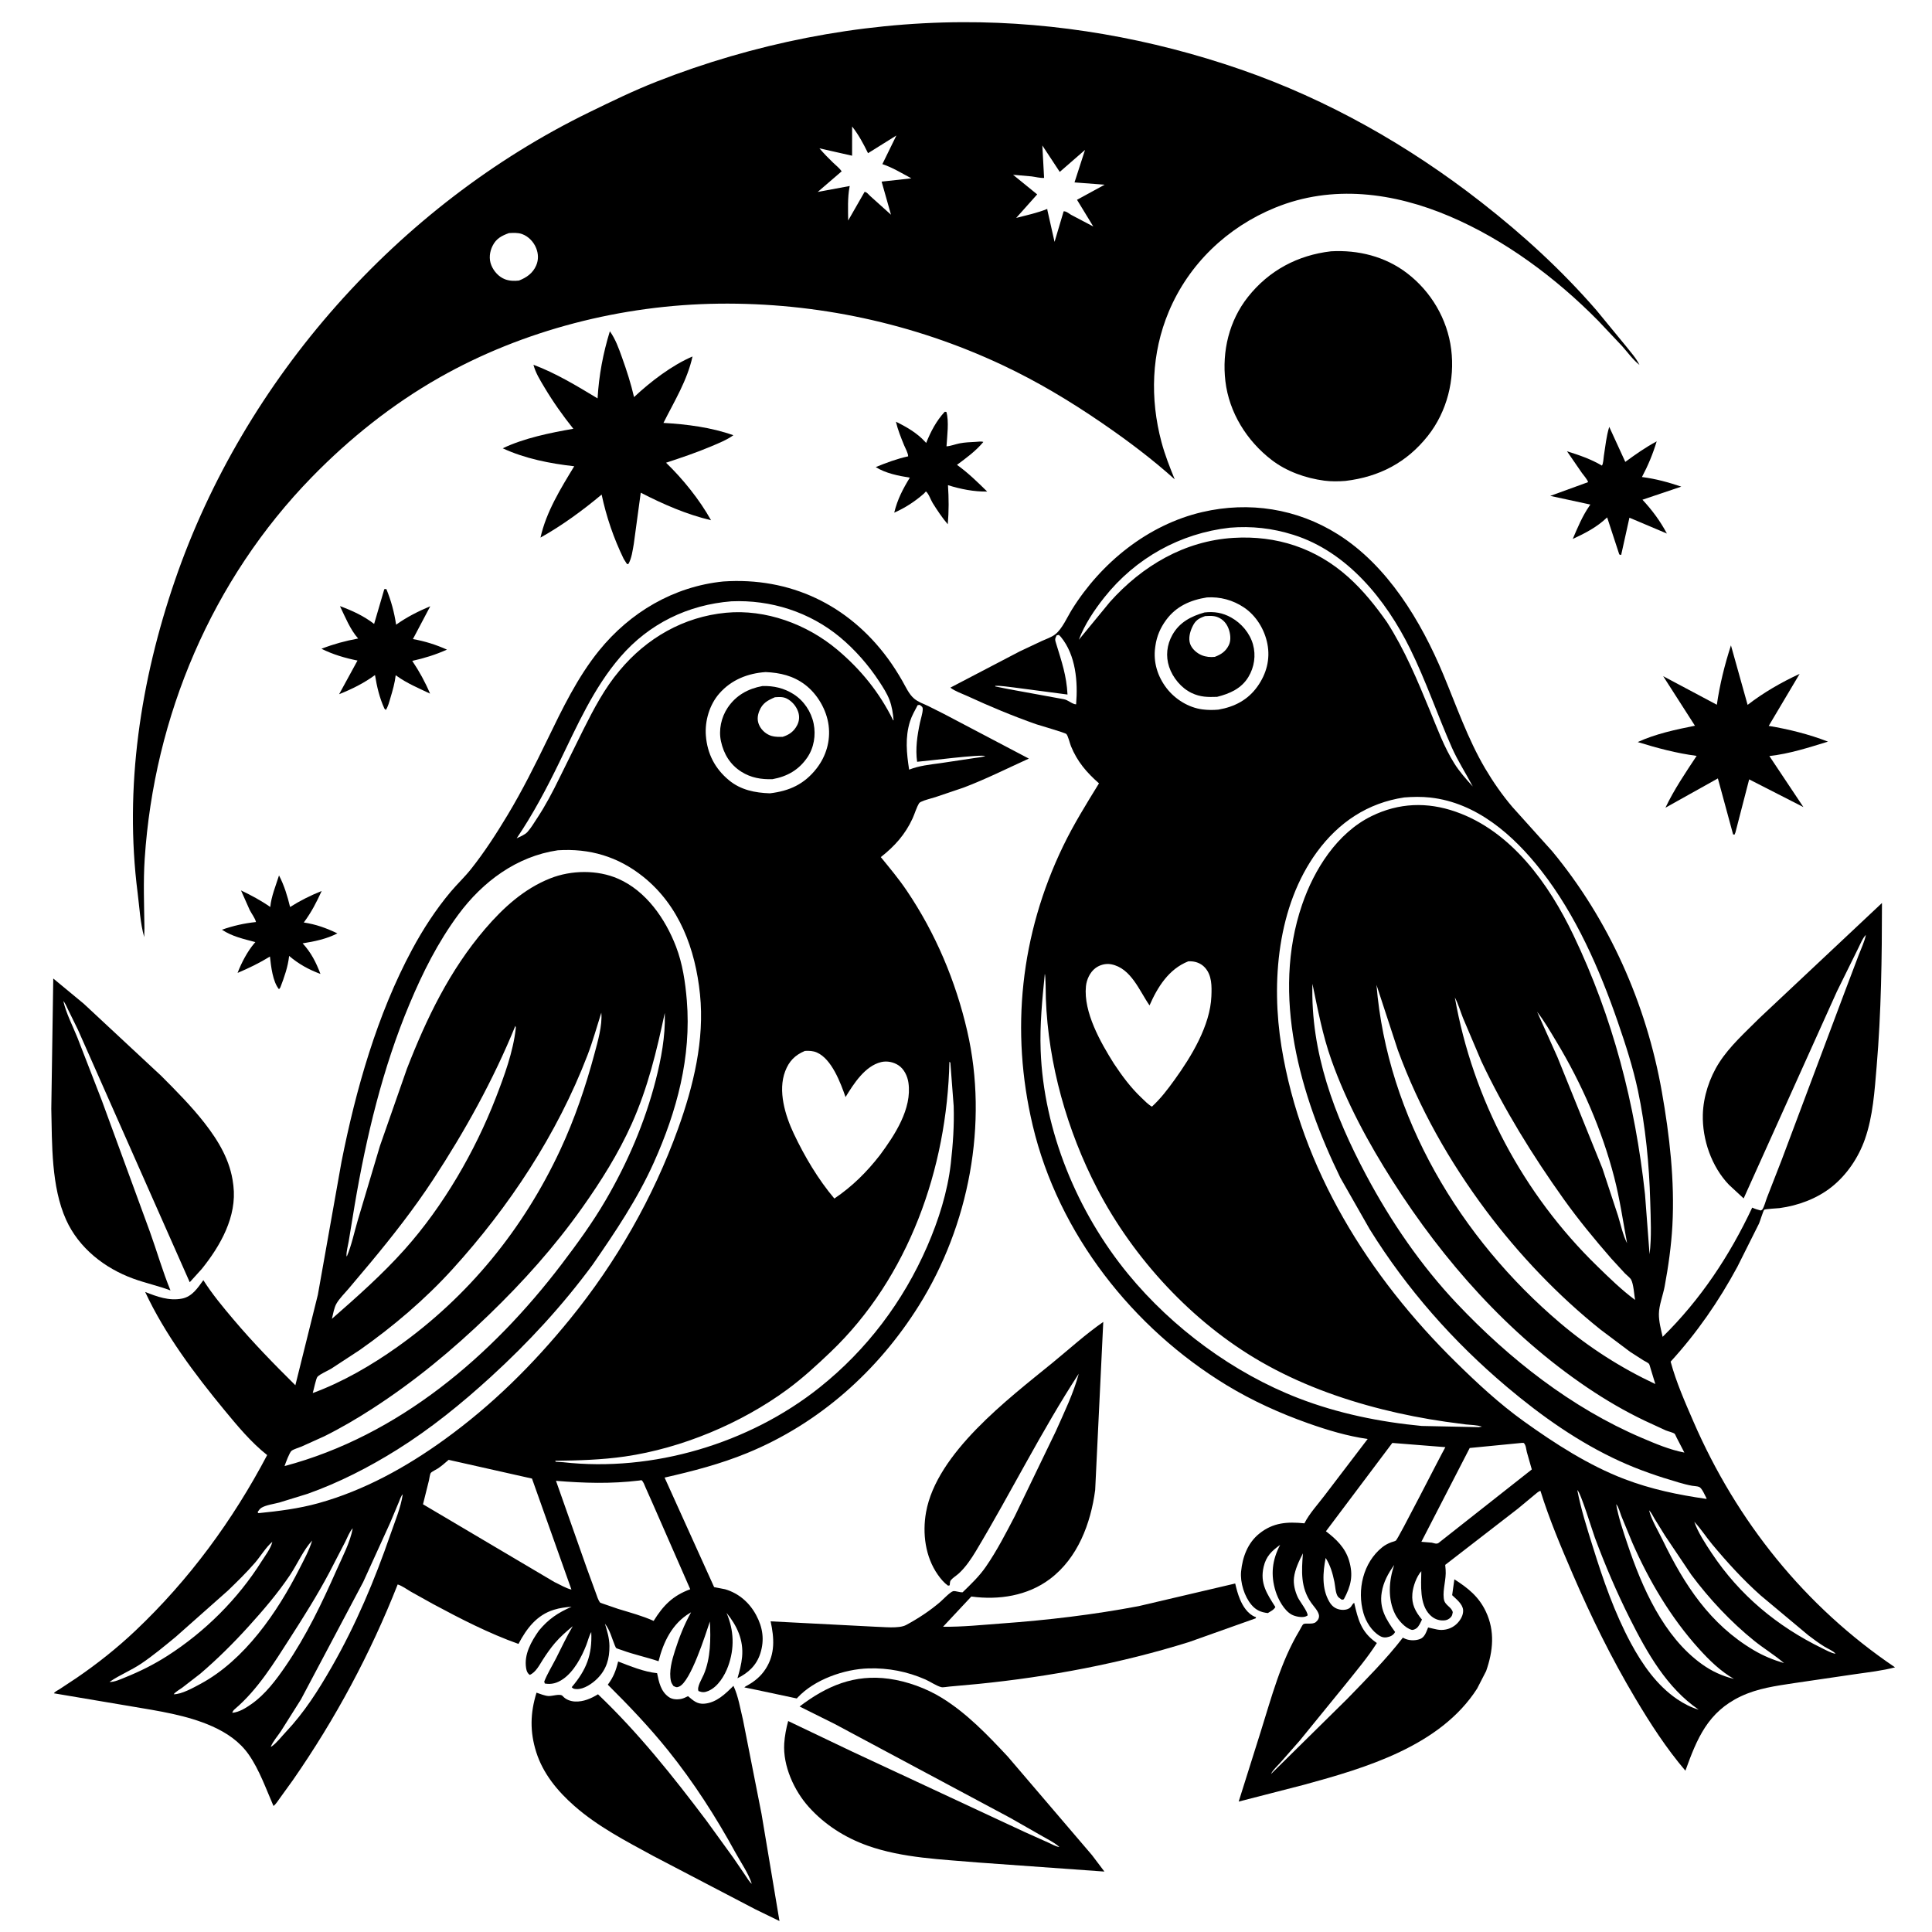
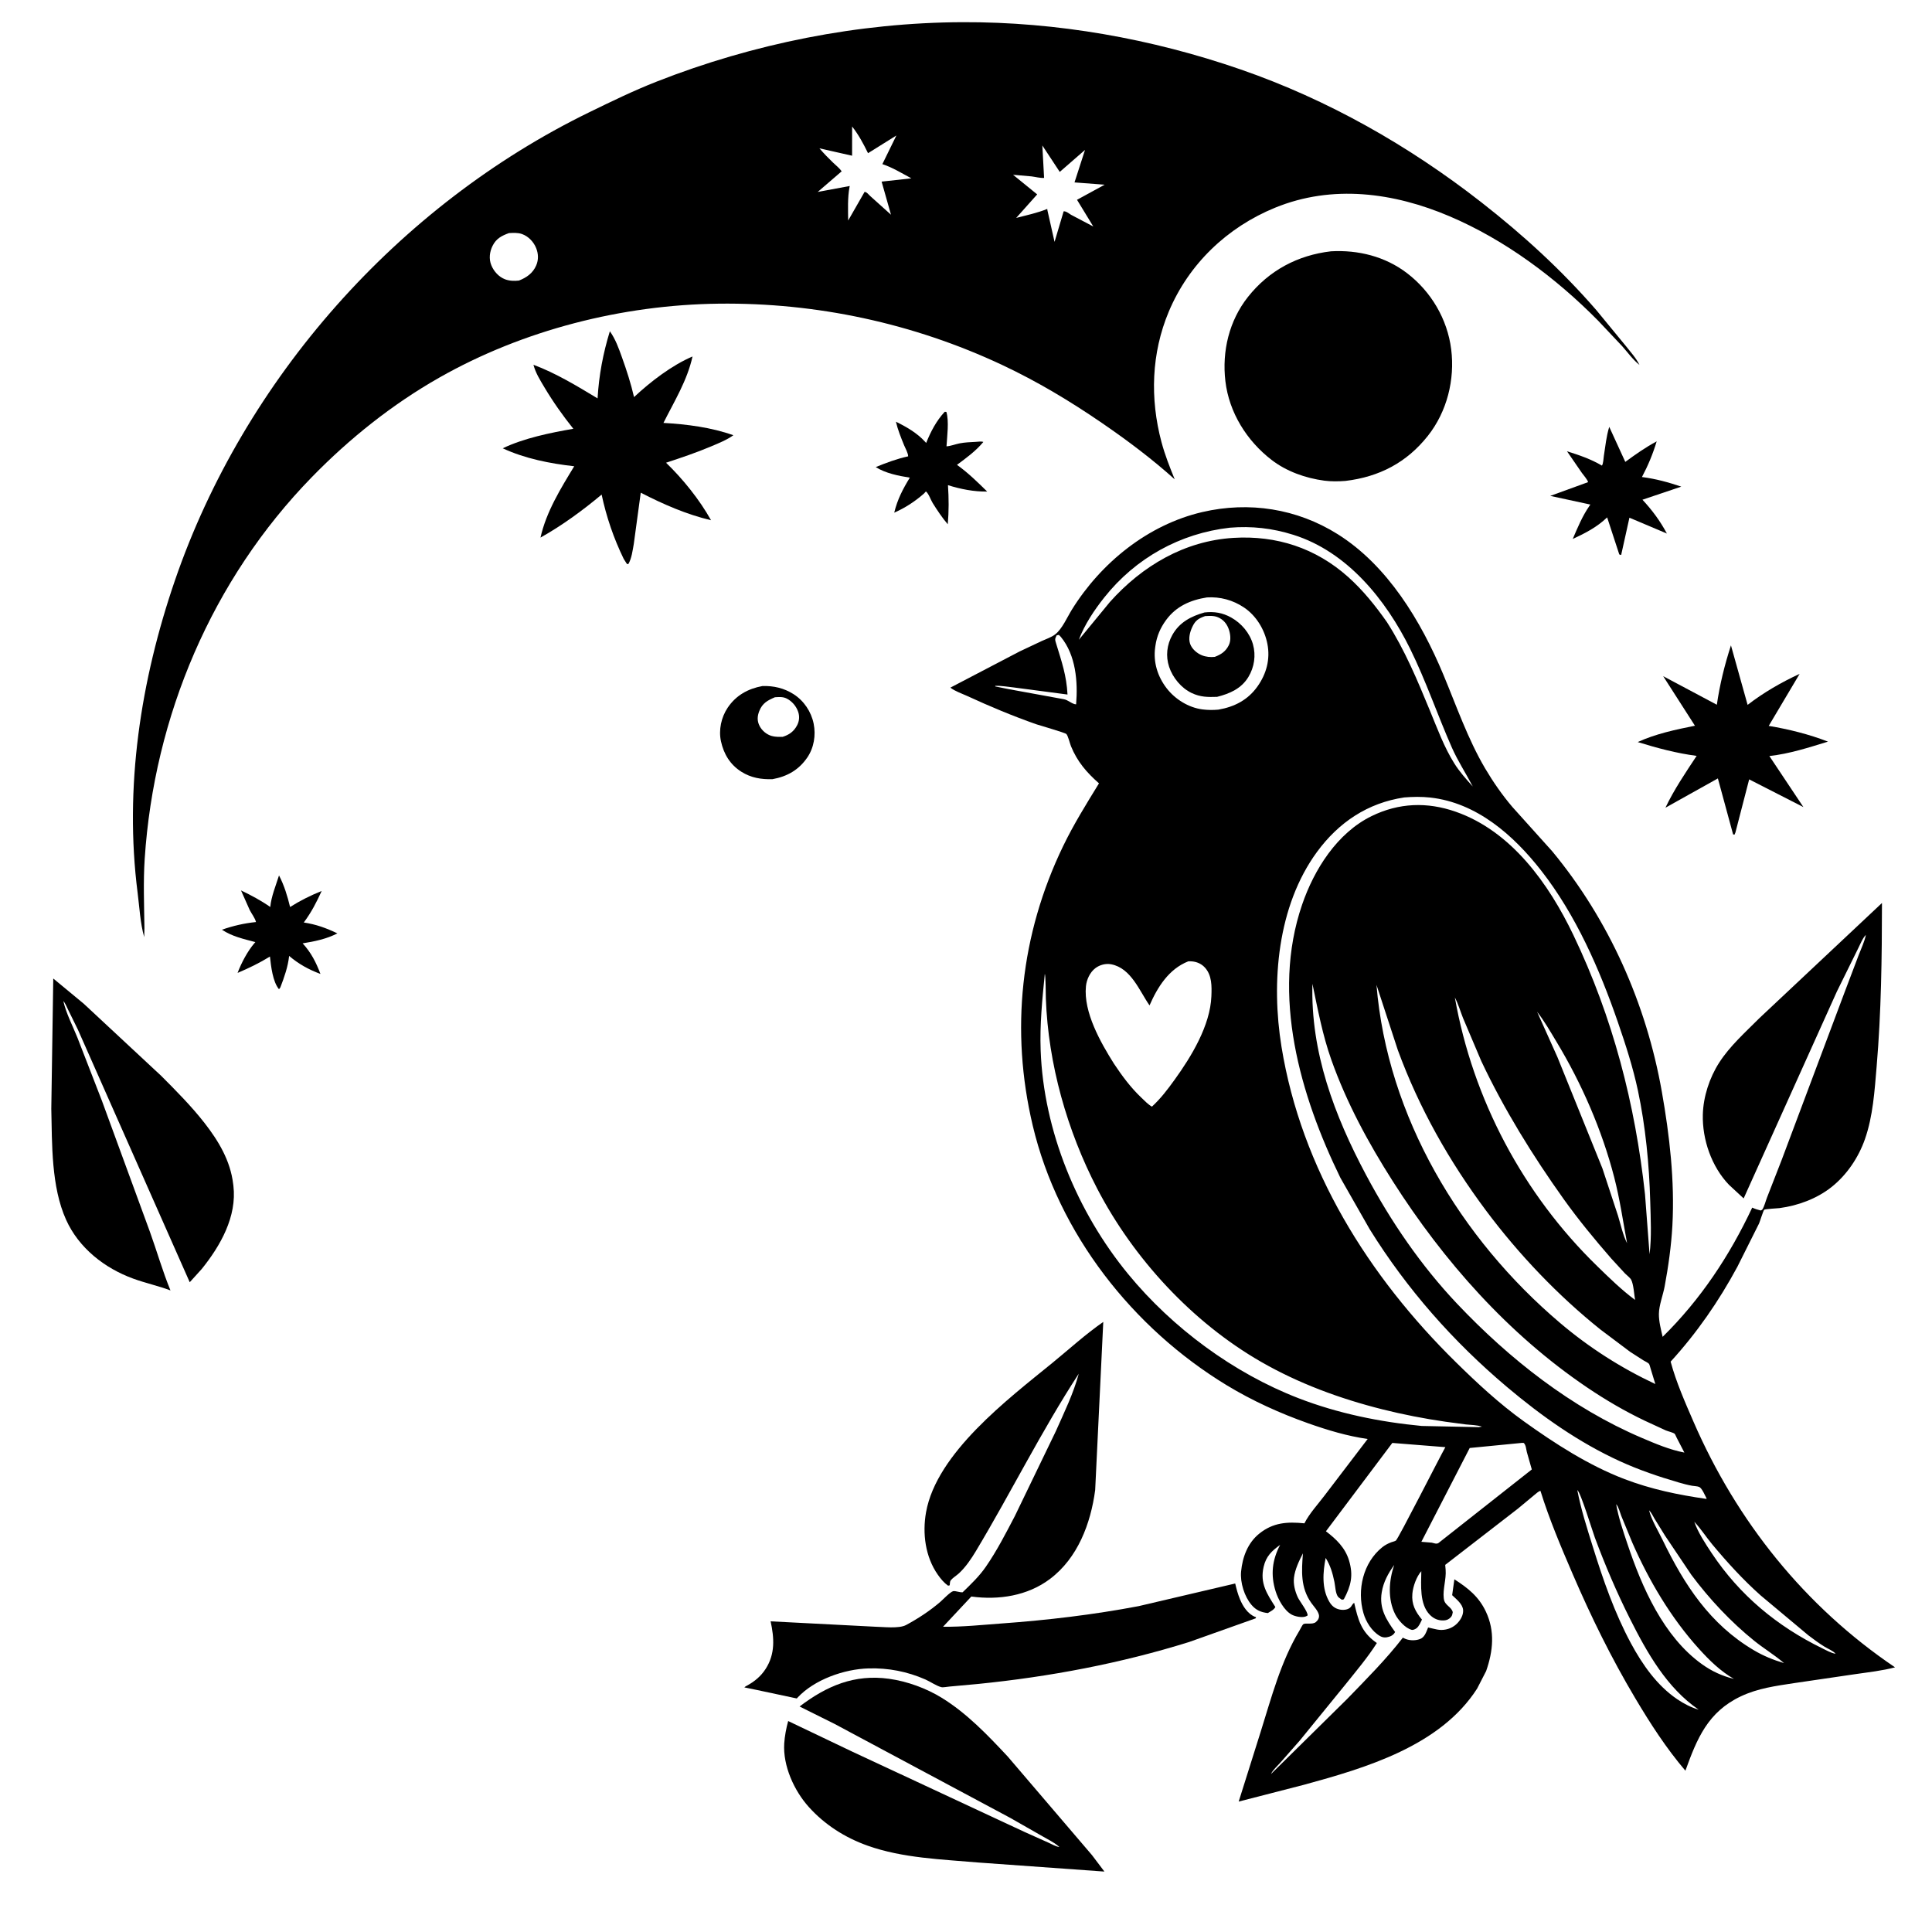
<svg xmlns="http://www.w3.org/2000/svg" version="1.1" style="display: block;" viewBox="0 0 2048 2048" width="1024" height="1024">
  <path transform="translate(0,0)" fill="rgb(255,255,255)" d="M 0 0 L 0 2048 L 2048 2048 L 2048 0 L 0 0 z" />
  <path transform="translate(0,0)" fill="rgb(0,0,0)" d="M 153.103 983.75 L 152.863 993.371 C 148.676 978.806 147.846 961.746 145.911 946.644 C 131.58 834.781 149.005 721.297 185.468 615.172 C 258.832 401.649 421.861 217.81 624.802 118.914 C 648.226 107.499 671.827 96.033 696.087 86.5 C 798.672 46.189 909.927 23.944 1020.26 23.512 C 1120.32 23.12 1220.87 40.983 1315.32 73.679 C 1407.54 105.605 1493.4 154.382 1570.16 214.338 C 1614.73 249.148 1655.01 285.991 1692.15 328.704 L 1723.44 366.752 C 1728.38 373.036 1734.42 379.652 1737.9 386.829 C 1730.96 381.352 1725.42 373.539 1719.55 366.935 L 1694.08 339.925 C 1649.2 294.47 1595.42 254.283 1536.51 229.229 C 1477.45 204.113 1412.46 195.313 1351.66 220.171 C 1301 240.885 1260.2 279.718 1238.95 330.347 C 1220.44 374.455 1218.96 422.587 1231.2 468.551 C 1234.81 482.132 1239.96 495.127 1245.25 508.122 C 1221.05 486.361 1195.21 466.995 1168.41 448.588 C 1134.51 425.311 1099.46 404.3 1062.19 386.803 C 968.239 342.697 865.378 320.607 761.654 321.908 C 659.504 323.189 554.68 349.75 465.677 400.287 C 415.851 428.577 370.486 464.804 330.548 505.776 C 224.63 614.441 163.328 759.404 153.384 910.435 C 151.787 934.682 152.805 959.452 153.103 983.75 z M 903.281 134.067 L 903.256 165.065 L 868.624 157.232 C 873.223 162.617 878.045 167.564 883.149 172.463 C 886.103 175.299 889.894 178.26 892.22 181.6 L 866.802 203.476 L 900.756 197.161 L 900.532 198.245 C 898.39 209.517 898.981 222.317 899.088 233.766 L 916.5 203.399 C 918.864 203.574 920.627 206.091 922.349 207.703 L 944.486 227.596 L 934.546 192.522 L 966.081 189.045 C 956.156 183.745 946.043 177.494 935.343 173.977 L 950.204 143.625 L 920.149 162.39 C 915.187 152.252 910.23 142.973 903.281 134.067 z M 1104.92 154.206 L 1106.78 188.596 C 1102.47 188.862 1097.8 187.534 1093.5 186.985 L 1073.88 185.271 L 1099.46 206.061 L 1077.2 231.009 C 1088.1 228.193 1099.72 225.72 1110.13 221.479 L 1110.3 222.861 L 1117.87 256.408 L 1127.5 224.035 C 1129.99 223.669 1133.15 226.339 1135.35 227.682 L 1158.93 240.09 L 1141.68 211.796 L 1170.99 195.79 L 1139.02 193.37 L 1150.16 158.923 L 1123.39 182.232 L 1104.92 154.206 z M 539.524 247.079 C 531.88 249.855 526.065 252.795 522.194 260.5 C 518.98 266.896 518.078 274.461 520.825 281.179 C 523.473 287.653 528.768 293.557 535.39 296.064 C 540.075 297.838 545.208 297.973 550.125 297.398 C 558.254 294.219 564.849 289.589 568.414 281.331 C 570.957 275.44 570.75 269.05 568.393 263.114 C 565.744 256.438 560.305 250.649 553.5 248.147 C 549.065 246.517 544.161 246.88 539.524 247.079 z" />
  <path transform="translate(0,0)" fill="rgb(0,0,0)" d="M 1426.24 509.789 C 1418.97 510.361 1411.04 510.481 1403.8 509.517 C 1383.97 506.878 1363.78 499.766 1347.82 487.446 C 1321.61 467.207 1302.9 437.293 1298.97 404.122 C 1295.21 372.41 1302.92 339.916 1322.93 314.707 C 1345.2 286.659 1375.52 270.535 1410.89 266.393 C 1439.59 264.769 1468.15 271.772 1491.31 289.401 C 1516.95 308.909 1534.28 338.204 1538.32 370.25 C 1542.38 402.466 1533.89 436.325 1513.67 461.934 C 1491.19 490.394 1461.94 505.531 1426.24 509.789 z" />
  <path transform="translate(0,0)" fill="rgb(0,0,0)" d="M 661.128 592.398 C 650.532 570.569 642.807 548.011 637.753 524.27 C 617.822 540.977 595.669 557.166 572.943 569.869 C 578.962 542.722 594.403 517.709 608.704 494.258 C 583.061 491.368 556.421 486.155 532.915 475.205 C 555.522 464.421 583.165 458.794 607.757 454.523 C 596.452 440.359 586.326 426.067 577.052 410.504 C 572.442 402.769 567.812 395.453 565.472 386.674 C 589.105 395.454 611.902 409.302 633.453 422.315 C 634.889 397.748 639.264 374.667 646.477 351.134 C 652.469 359.534 655.871 369.207 659.332 378.847 C 664.345 392.81 668.761 406.474 672.112 420.929 C 689.381 404.722 712.341 387.1 734.107 377.888 C 728.453 403.426 714.847 425.245 703.284 448.302 C 727.974 449.713 754.025 453.019 777.394 461.372 C 770.262 466.474 762.033 469.706 754.001 473.119 C 738.313 479.784 722.209 485.161 706.039 490.511 C 723.974 507.827 741.606 529.721 753.73 551.479 C 727.579 545.281 703.053 534.514 679.22 522.277 L 671.869 576.428 C 670.691 583.04 669.554 592.265 666 598.016 L 664.5 597.717 L 661.128 592.398 z" />
  <path transform="translate(0,0)" fill="rgb(0,0,0)" d="M 1738.85 387.915 L 1737.9 386.829 L 1738.85 387.915 z" />
  <path transform="translate(0,0)" fill="rgb(0,0,0)" d="M 979.46 523.188 C 969.74 531.693 959.718 538.221 947.919 543.454 C 951.293 529.443 956.986 518.522 964.444 506.322 C 952.582 504.456 938.526 501.672 928.327 495.109 C 939.708 490.501 950.65 486.376 962.671 483.734 C 962.702 480.39 959.687 475.19 958.398 472.021 C 955.025 463.73 951.759 455.757 949.706 447.022 C 960.865 452.473 972.269 459.073 980.682 468.339 L 981.772 469.551 C 986.656 457.434 992.527 446.146 1001.45 436.5 L 1003.19 436.624 C 1006.18 446.632 1003.94 462.561 1003.33 473.142 C 1007.88 472.842 1012.59 470.901 1017.11 470.004 C 1022.75 468.887 1028.51 468.699 1034.24 468.397 C 1036.59 468.274 1040.25 467.64 1042.39 468.499 C 1034.34 478.165 1024.48 485.328 1014.44 492.752 C 1026.18 501.17 1036.19 510.984 1046.46 521.066 C 1032.52 521.324 1018.15 518.467 1004.89 514.296 C 1005.81 528.383 1005.9 541.713 1004.68 555.759 C 998.75 548.807 993.505 540.971 988.683 533.217 C 986.531 529.755 984.513 523.324 981.5 520.925 L 979.46 523.188 z" />
  <path transform="translate(0,0)" fill="rgb(0,0,0)" d="M 1718.5 588.309 C 1717.81 588.208 1717.16 587.939 1716.5 587.717 L 1703.64 548.455 C 1692.84 558.799 1680.64 565.094 1667.17 571.321 C 1672.34 559.311 1677.35 547.089 1684.84 536.307 L 1685.86 534.855 L 1643.33 525.667 L 1683.37 511.113 C 1683.53 509.37 1678.12 503.025 1676.86 501.289 L 1661.09 478.382 C 1674.02 482.421 1686.38 486.638 1698.09 493.538 C 1699.59 491.648 1699.75 485.855 1700.14 483.345 C 1701.78 472.906 1702.75 462.647 1705.86 452.489 L 1722.88 489.61 C 1733.76 481.652 1744.23 474.249 1756.15 467.86 C 1752.11 481.223 1747.1 493.305 1740.54 505.668 C 1755.08 507.522 1768.35 511.172 1782.22 515.851 L 1741.07 529.729 C 1751.27 540.66 1759.91 552.343 1766.97 565.574 L 1727.26 548.783 L 1718.5 588.309 z" />
  <path transform="translate(0,0)" fill="rgb(0,0,0)" d="M 1575.36 1771.4 L 1565.8 1790 C 1526.78 1850.83 1447.87 1874.05 1382.21 1891.95 L 1313.06 1909.75 L 1336.29 1836 C 1347.84 1799.34 1357.58 1761.48 1377.56 1728.32 C 1378.4 1726.93 1380.49 1722.51 1381.53 1721.77 C 1384.15 1719.92 1391.26 1722.57 1394.98 1719.37 C 1397.29 1717.39 1398.79 1714.7 1398.04 1711.59 C 1397 1707.3 1392.57 1702.76 1390 1699.13 C 1378.52 1682.91 1379.69 1665.35 1381.17 1646.58 C 1377.14 1654.42 1372.74 1663.53 1371.68 1672.34 C 1370.84 1679.34 1372.78 1686.84 1375.7 1693.18 C 1377.64 1697.38 1386.77 1708.93 1386.09 1712.5 C 1385.2 1712.98 1384.64 1713.35 1383.71 1713.65 C 1379.77 1714.92 1372.95 1713.54 1369.33 1711.6 C 1361.2 1707.25 1354.92 1695.38 1352.26 1687 C 1346.72 1669.53 1348.51 1653.69 1356.98 1637.65 C 1348.1 1644.06 1342.1 1649.69 1339.5 1660.9 C 1335.44 1678.41 1342.98 1689.41 1351.93 1703.5 C 1350.3 1706.6 1346.87 1708.06 1343.95 1709.93 C 1336.72 1709.1 1331.5 1706.92 1326.7 1701.3 C 1319.14 1692.43 1314.48 1677.55 1315.61 1665.84 C 1317.08 1650.58 1322.62 1635.56 1334.9 1625.69 C 1349.66 1613.83 1364.66 1612.98 1382.74 1614.79 C 1387.91 1604.47 1397.11 1594.56 1404.09 1585.3 L 1449.78 1525.39 C 1428.28 1522.31 1407.48 1516.07 1387.04 1508.86 C 1357.07 1498.28 1327.4 1484.85 1300.21 1468.32 C 1200.55 1407.71 1121.97 1307.69 1094.79 1193.37 C 1070.81 1092.48 1081.78 990.545 1126.92 897 C 1138.08 873.865 1151.56 852.244 1164.97 830.387 C 1151.82 818.796 1141.98 807.393 1135.28 790.994 C 1134.11 788.137 1132.25 780.107 1130.43 778.132 C 1129.08 776.663 1101.7 768.884 1098.37 767.711 C 1073.48 758.943 1049.21 748.812 1025.26 737.757 C 1019.72 735.2 1012.14 732.701 1007.45 728.91 L 1080.91 690.53 L 1104.32 679.498 C 1108.85 677.434 1114.63 675.522 1118.56 672.446 C 1126 666.637 1131.22 654.314 1136.22 646.269 C 1167.09 596.576 1216.85 556.205 1274.48 542.808 C 1324.17 531.259 1374.85 539.15 1418.07 566.295 C 1470.98 599.526 1506.38 658.539 1529.91 714.888 C 1543.82 748.177 1555.92 783.36 1574.27 814.5 C 1582.72 828.819 1592.37 842.703 1603.14 855.365 L 1645.37 902.328 C 1705.68 975.191 1745.17 1064.13 1761.6 1157.15 C 1769.83 1203.75 1775.37 1251.74 1772.8 1299.13 C 1771.62 1320.7 1768.54 1342.41 1764.6 1363.64 C 1762.91 1372.77 1758.6 1383.67 1758.5 1392.76 C 1758.42 1400.83 1760.67 1409.27 1762.47 1417.1 C 1802.7 1377.55 1833.51 1331.03 1857.42 1280.12 C 1860.46 1281.53 1863.24 1282.42 1866.5 1283.18 C 1867.07 1282.8 1867.84 1282.61 1868.22 1282.03 C 1870.32 1278.75 1871.69 1273.03 1873.16 1269.31 L 1888.69 1229.46 L 1954.91 1053 L 1970.22 1012.57 C 1972.92 1005.51 1976.4 998.438 1977.92 991.022 L 1978.82 989.005 L 1977.92 991.022 C 1974.38 994.456 1971.76 1001.42 1969.43 1005.92 L 1947.15 1051.1 L 1848.35 1270.36 L 1832.81 1255.96 C 1814.32 1236.76 1804.39 1207.93 1805.07 1181.5 C 1805.57 1162.48 1812.11 1142.54 1822.33 1126.56 C 1833.6 1108.92 1850.29 1094.09 1865 1079.31 L 1994.97 957.216 C 1994.92 1015.01 1994.2 1073.01 1989.31 1130.61 C 1987.13 1156.23 1985.49 1183.05 1976.93 1207.5 C 1970.08 1227.08 1957.68 1245.52 1941.36 1258.43 C 1925.84 1270.7 1905.85 1278.06 1886.37 1280.64 C 1884 1280.96 1871.16 1281.5 1870.12 1282.4 C 1869.17 1283.22 1865.63 1294.81 1864.67 1296.95 L 1841.65 1342.92 C 1821.98 1379.35 1798.86 1412.82 1770.94 1443.4 C 1776.78 1465.08 1786.22 1486.44 1795.15 1507.01 C 1841 1612.65 1913.27 1702.92 2008.82 1767.44 C 1995.26 1771.06 1980.39 1772.67 1966.48 1774.69 L 1901.88 1784.17 C 1882.41 1787.14 1863.45 1789.65 1845.43 1798.16 C 1810.45 1814.68 1798.88 1842.9 1786.6 1877.03 C 1766.25 1853.17 1749.45 1827.11 1733.45 1800.22 C 1708.05 1757.54 1686.69 1714.02 1667.06 1668.44 C 1654.67 1639.67 1642.25 1610.34 1632.96 1580.41 C 1631.04 1580.65 1628.46 1583.19 1626.88 1584.42 L 1609.01 1599.26 L 1531.98 1658.84 L 1532.43 1664 C 1533.21 1674.09 1529.31 1684.6 1530.43 1694.09 L 1530.59 1695.13 C 1531.49 1701.81 1538.67 1703.21 1539.99 1709 C 1539.63 1710.87 1539.46 1712.47 1538.21 1713.98 C 1536.2 1716.4 1533.71 1717.55 1530.58 1717.72 C 1524.75 1718.02 1519.82 1715.94 1515.75 1711.82 C 1504.58 1700.47 1506.46 1680.3 1506.65 1665.51 C 1501.49 1671.34 1497.87 1681.66 1497.17 1689.33 C 1496.14 1700.65 1500.41 1708.43 1507.33 1716.82 C 1505.94 1719.7 1504.17 1724.11 1501.5 1726.05 C 1500.28 1726.94 1497.98 1728.07 1496.52 1727.71 C 1489.63 1726.01 1482.12 1717.39 1479.01 1711.3 C 1470.85 1695.31 1472.21 1675.31 1477.94 1658.93 C 1471.51 1667.83 1466.48 1676.97 1464.69 1687.94 C 1461.89 1705.04 1469.35 1716.8 1478.89 1730 C 1477.54 1732.57 1475.41 1734.11 1472.68 1734.96 C 1469.11 1736.08 1466.07 1736.14 1462.78 1734.23 C 1454.21 1729.24 1447.99 1719.31 1445.32 1709.98 C 1438.28 1685.39 1444.94 1656.43 1465.27 1640.13 C 1468.19 1637.79 1471.21 1636.28 1474.67 1634.9 C 1476.04 1634.36 1478.68 1633.85 1479.7 1633.06 C 1482.4 1630.97 1525.76 1545.36 1532.15 1534.05 L 1475.92 1529.57 L 1405.54 1623.22 C 1416.48 1631.52 1425.97 1640.66 1430.04 1654.2 C 1434.77 1669.99 1432.12 1681.1 1424.5 1695.31 L 1422.5 1695.83 C 1421.37 1694.94 1419.05 1693.59 1418.27 1692.5 C 1415.61 1688.79 1415.48 1681.42 1414.54 1676.92 C 1412.57 1667.48 1410.36 1659.69 1405.26 1651.45 C 1402.29 1666.53 1400.94 1683.83 1409.01 1697.7 C 1411.64 1702.23 1414.78 1704.97 1419.9 1706.12 C 1423.47 1706.92 1428.23 1706.66 1431.16 1704.18 C 1432.99 1702.62 1433.13 1700.58 1435.5 1699.07 C 1439.55 1716.72 1442.84 1729.7 1458.23 1740.75 L 1459.52 1741.67 C 1449.87 1756.9 1437.9 1771.01 1426.66 1785.08 L 1377.88 1844.98 L 1357.2 1868.5 C 1354.06 1872 1349.16 1876.32 1347.32 1880.54 L 1428.04 1800.97 C 1448.35 1779.96 1469.24 1759.11 1487.11 1735.96 L 1488.43 1736.68 C 1493.35 1739.18 1500.07 1739.39 1505.23 1737.46 C 1509.86 1735.72 1511.55 1730.94 1513.24 1726.74 L 1513.86 1725.2 L 1518.85 1726.36 C 1521.91 1727.08 1524.83 1727.83 1528.01 1727.81 C 1534.45 1727.75 1540.55 1725.24 1544.99 1720.55 C 1548.35 1716.99 1551.27 1711.98 1550.98 1706.91 C 1550.59 1700.31 1543.73 1695.24 1539.34 1690.95 L 1541.7 1674.14 C 1556.1 1683.34 1567.6 1692.5 1575.05 1708.28 C 1584.91 1729.14 1582.73 1750.31 1575.36 1771.4 z M 1748.07 1601.01 C 1750.75 1611.43 1757.71 1622.66 1762.44 1632.45 C 1785.46 1680 1812.57 1721.74 1859 1749.23 C 1869.32 1755.34 1879.63 1759.54 1891.09 1762.95 L 1890.13 1762.12 C 1880.59 1754.02 1869.63 1747.4 1859.8 1739.5 C 1834.87 1719.46 1811.93 1694.96 1792.86 1669.33 L 1765 1627.86 L 1753.94 1610 C 1752.22 1607.16 1750.49 1603.25 1748.07 1601.01 L 1747.04 1599 L 1748.07 1601.01 z M 1796.03 1613.14 C 1799.9 1624.41 1807.88 1636.5 1814.45 1646.37 C 1844.11 1691 1883.82 1723.93 1931.77 1747.33 C 1935.94 1749.36 1941.24 1752.43 1945.84 1753.04 L 1946.99 1753.84 L 1945.84 1753.04 C 1943.2 1749.94 1937.58 1747.72 1934.02 1745.53 C 1928.08 1741.87 1922.42 1737.67 1916.88 1733.45 L 1866.36 1691.2 C 1847.84 1674.73 1830.94 1656.19 1815.09 1637.17 C 1808.77 1629.57 1803.34 1621.08 1796.67 1613.82 L 1796.03 1613.14 L 1795.13 1612.01 L 1796.03 1613.14 z M 1303.61 559.389 C 1250.98 565.359 1203.79 591.537 1170.66 633.245 C 1159.95 646.722 1149.7 662.052 1143.59 678.209 L 1176.59 638.074 C 1210.81 599.83 1255.62 573.334 1307.57 570.171 C 1353.15 567.395 1394.71 580.933 1428.97 611.5 C 1444.82 625.642 1458.03 642.124 1470.2 659.463 C 1489.18 688.986 1502.52 721.175 1515.87 753.517 C 1523.64 772.34 1530.82 792.039 1541.68 809.335 C 1547.27 818.23 1554.22 825.958 1561.21 833.741 C 1553.95 819.763 1545.48 807.019 1539.06 792.5 C 1523.72 757.766 1511.61 721.787 1494.76 687.671 C 1469.15 635.779 1428.14 584.851 1371 566.921 C 1348.69 559.92 1326.95 557.464 1303.61 559.389 z M 1279.43 633.287 C 1262.02 636.04 1246.84 642.572 1236.06 657.32 C 1230.03 665.568 1226.23 674.36 1224.79 684.5 L 1224.53 686.307 C 1222.37 701.95 1227.11 717.156 1236.7 729.584 C 1245.69 741.236 1259.87 750.077 1274.56 751.99 C 1280.2 752.725 1285.96 752.761 1291.61 752.237 C 1308.54 749.3 1322.76 742.028 1332.95 727.707 C 1342.45 714.356 1346.66 698.861 1343.5 682.589 C 1340.54 667.335 1331.65 652.658 1318.67 643.939 C 1307 636.108 1293.44 632.425 1279.43 633.287 z M 1120.08 673.5 C 1117.98 677.636 1118.31 678.103 1119.65 682.5 C 1125.48 701.54 1130.55 716.066 1131.61 736.233 L 1074.72 728.737 C 1068.38 728.102 1061.31 726.753 1055.01 727.023 L 1055.01 727.651 L 1069.24 730.518 L 1127.47 741.157 C 1132.14 741.846 1136.67 746.602 1140.73 746.64 C 1142.69 722.781 1140.51 694.552 1124.53 675.13 L 1122.47 673.019 L 1120.08 673.5 z M 1488.53 845.321 C 1449.91 851.08 1419.06 871.672 1396.04 903.114 C 1354.04 960.501 1347.33 1041.22 1358.44 1109.62 C 1379.51 1239.31 1450.77 1353.07 1543.41 1444.11 C 1566.18 1466.49 1589.37 1488.03 1615.36 1506.68 C 1648.15 1530.21 1684.27 1553.52 1722.13 1567.93 C 1750.42 1578.7 1778.83 1584.59 1808.66 1588.87 L 1809.14 1588.57 C 1807.44 1585.5 1804.29 1577.6 1801.26 1576.25 C 1799.35 1575.4 1795.85 1575.35 1793.72 1574.97 C 1788.9 1574.12 1784.2 1572.84 1779.5 1571.48 C 1758.33 1565.31 1737.46 1558.23 1717.38 1549.06 C 1673.67 1529.1 1634.25 1501.26 1597.62 1470.38 C 1540.49 1422.21 1491.41 1366.58 1451.94 1303.05 L 1420.83 1248.45 C 1378.17 1161.07 1347.43 1055.01 1380.24 959.092 C 1393.05 921.648 1417.41 882.952 1454 865.075 C 1482.86 850.973 1512.84 849.883 1543.08 860.444 C 1602.17 881.077 1641.86 936.871 1667.91 991.314 C 1709.65 1078.55 1733.37 1170.17 1743.78 1266.09 L 1748.6 1329.57 C 1750.89 1310.96 1749.81 1291.9 1749.3 1273.21 C 1748.23 1234.46 1744.35 1194.02 1736.28 1156.12 C 1731 1131.33 1723.24 1107.38 1714.99 1083.46 C 1695.65 1027.38 1670.4 969.766 1633.68 922.808 C 1604.32 885.265 1565.34 850.87 1516.1 845.43 C 1507.06 844.432 1497.58 844.573 1488.53 845.321 z M 1259.56 1019.08 C 1238.93 1027.27 1227.11 1046.25 1218.55 1065.78 C 1207.85 1050.47 1199.09 1026.34 1178 1022.2 C 1172.23 1021.07 1165.86 1022.72 1161.18 1026.26 C 1155.39 1030.63 1151.85 1038.37 1151.14 1045.5 C 1148.4 1073.01 1166.73 1105.16 1180.81 1127.5 C 1189.59 1140.67 1198.41 1152.68 1209.97 1163.65 C 1213.34 1166.84 1217.03 1170.82 1221.1 1173.08 C 1230.46 1164.45 1237.6 1155 1245.02 1144.73 C 1262.92 1119.96 1282.9 1087.11 1284.12 1056.05 C 1284.54 1045.55 1284.79 1033.81 1277.17 1025.56 C 1272.91 1020.96 1267.14 1018.95 1260.97 1019.01 L 1259.56 1019.08 z M 1107.52 1032.5 C 1104.83 1059.66 1102.13 1086.13 1103.14 1113.5 C 1106.28 1198.86 1141.97 1284.92 1195.92 1350.6 C 1242.79 1407.66 1307.74 1455.65 1376.67 1482.23 C 1418.37 1498.32 1462.71 1507.35 1507.11 1511.58 L 1567.5 1512.84 L 1570.96 1512.28 C 1565.47 1510.55 1559.45 1510.54 1553.73 1509.95 L 1532.23 1507.08 C 1509.69 1503.83 1487.21 1499.44 1465.13 1493.89 C 1420.43 1482.66 1376.62 1466.52 1336.61 1443.5 C 1263.9 1401.67 1201.64 1334.23 1163.08 1260 C 1131.16 1198.56 1111.16 1127.88 1108.65 1058.54 C 1108.54 1055.38 1108.48 1033.01 1107.52 1032.5 z M 1391.23 1042.87 C 1389.17 1115.31 1414.49 1182.4 1448.07 1245.47 C 1474.17 1294.51 1506.21 1341.45 1544.47 1381.89 C 1599.92 1440.51 1665.73 1492.37 1740.33 1524.19 C 1754.93 1530.42 1769.87 1536.78 1785.51 1539.79 L 1777.41 1524.17 C 1777.07 1523.52 1775.64 1520.12 1775.14 1519.79 C 1772.93 1518.31 1768.44 1517.38 1765.85 1516.31 L 1743.72 1506.1 C 1722.34 1495.9 1701.96 1483.99 1682.35 1470.72 C 1598.7 1414.14 1530.42 1336.93 1476.37 1252.12 C 1450.51 1211.54 1427.44 1168.97 1411.3 1123.53 C 1401.93 1097.15 1396.95 1070.15 1391.23 1042.87 z M 1459.13 1044.01 C 1470.6 1183.76 1548.12 1312.85 1653.83 1402.45 C 1684.59 1428.53 1718.2 1450 1754.71 1467.14 L 1749.59 1450.33 C 1749.28 1449.44 1748.55 1446.32 1747.97 1445.69 C 1746.68 1444.3 1743.6 1442.99 1741.87 1441.91 L 1727.88 1432.9 L 1696.54 1409.35 C 1651.49 1373.32 1609.92 1329.64 1575.39 1283.43 C 1536.24 1231.03 1504.29 1174.59 1481.75 1113.1 L 1459.13 1044.01 z M 1542.21 1057.37 C 1561.21 1165.26 1614.62 1265.83 1693.14 1342.19 C 1706.02 1354.72 1718.8 1367.25 1733.25 1377.99 C 1732.25 1372.34 1731.71 1361.36 1729.04 1356.45 C 1728.01 1354.54 1724.18 1351.56 1722.51 1349.85 L 1708 1334.07 C 1690.31 1313.72 1673.24 1293.06 1657.57 1271.1 C 1624.82 1225.2 1594.28 1175.87 1570.23 1124.82 L 1550.8 1079 C 1547.99 1071.91 1545.78 1064.09 1542.21 1057.37 z M 1629.41 1072.56 L 1650.91 1120.5 L 1698.65 1238.61 L 1715.16 1288.74 C 1718.08 1298.25 1720.27 1308.99 1724.77 1317.88 C 1720.46 1294.54 1717.1 1271.15 1711.16 1248.12 C 1698.22 1198.01 1676.66 1148.53 1649.93 1104.28 C 1643.46 1093.58 1637.12 1082.41 1629.41 1072.56 z M 1613.52 1529.5 L 1557.96 1534.93 L 1506.71 1634.37 L 1517.73 1635.28 C 1520.25 1635.81 1522.66 1637.06 1524.88 1635.63 L 1623.77 1557.69 L 1618.52 1539.23 C 1617.73 1536.03 1617.6 1531.88 1615.26 1529.59 L 1613.52 1529.5 z M 1672.02 1579.5 C 1675.88 1600.03 1682.31 1619.84 1688.5 1639.75 C 1699.39 1674.74 1711.44 1709.58 1728.84 1741.93 C 1741.01 1764.52 1756.5 1786.77 1778.06 1801.34 C 1784.96 1805.99 1792.64 1809.99 1800.65 1812.3 C 1766.94 1789.28 1745.88 1751.85 1727.9 1716.09 C 1713.88 1688.19 1701.55 1659.3 1690.65 1630.03 C 1688.11 1623.23 1675.65 1582.15 1672.02 1579.5 z M 1712 1592.5 L 1713.49 1592.5 L 1712 1592.5 z M 1713.21 1594.5 C 1715.63 1608.69 1720.58 1622.94 1725.13 1636.57 C 1740.51 1682.6 1763.38 1734.87 1804.04 1764.04 C 1814.77 1771.74 1825.3 1776.49 1838.07 1779.75 C 1823.7 1771.45 1812.2 1760.21 1801.11 1747.97 C 1771.31 1715.08 1747.89 1675.49 1730.17 1634.95 L 1718.64 1606.95 C 1717.18 1603.23 1715.85 1597.45 1713.21 1594.5 z" />
-   <path transform="translate(0,0)" fill="rgb(0,0,0)" d="M 571.219 1728.57 C 581.305 1716.33 591.428 1709.58 605.935 1703.23 C 599.577 1703.66 593.366 1704.52 587.258 1706.39 C 568.943 1711.99 558.213 1726.33 549.597 1742.61 C 518.6 1731.64 487.851 1715.83 458.943 1700.28 L 435.43 1687.18 C 431.146 1684.68 426.267 1681.02 421.556 1679.59 C 392.559 1753.18 355.579 1822.04 310.471 1887.01 L 296.64 1906.17 C 294.63 1908.9 292.632 1912.38 289.91 1914.41 C 282.064 1896.45 274.947 1876.11 263.751 1860.04 C 254.044 1846.11 240.374 1836.89 225.056 1830.03 C 198.4 1818.1 167.785 1813.67 139.142 1808.81 L 57.172 1794.98 C 58.086 1793.22 61.306 1791.79 63.079 1790.64 L 81.178 1778.67 C 103.254 1763.57 124.092 1747.03 143.519 1728.64 C 200.409 1674.78 246.766 1611.65 283.201 1542.44 C 266.135 1528.96 251.627 1511.42 237.844 1494.72 C 206.559 1456.81 174.648 1414.22 153.896 1369.54 C 166.501 1374.5 179.077 1379.21 192.894 1376.57 C 203.699 1374.5 209.602 1365.23 215.561 1357.04 C 225 1371.89 236.146 1385.29 247.482 1398.69 C 268.29 1423.29 290.206 1445.78 313.099 1468.41 L 336.948 1372.49 L 362.009 1231.5 C 377.224 1154.92 399.71 1075.65 436.796 1006.62 C 448.374 985.07 462.002 964.052 477.773 945.298 C 484.622 937.154 492.459 929.818 499.084 921.5 C 513.489 903.416 526.142 883.794 538.038 864.007 C 553.649 838.039 567.078 811.167 580.288 783.928 C 595.979 751.574 612.203 717.861 634.931 689.777 C 667.949 648.977 714.173 621.743 766.573 616.4 C 837.299 611.54 899.28 640.953 941.266 698.151 C 946.801 705.692 951.753 713.515 956.416 721.619 C 960.02 727.881 963.433 735.838 969.042 740.564 C 973.27 744.126 978.886 746.099 983.876 748.386 L 1000.95 756.967 L 1090.61 804.142 C 1067.62 814.587 1045.09 825.935 1021.44 834.887 L 991.5 845.019 C 986.655 846.564 980.699 847.843 976.174 850.015 C 975.996 850.1 974.683 850.871 974.457 851.219 C 971.578 855.655 969.658 862.576 967.379 867.545 C 959.544 884.62 948.359 897.028 933.698 908.575 C 943.218 920.237 952.725 931.595 961.172 944.088 C 991.736 989.293 1013.14 1040.08 1025.35 1093.2 C 1047.84 1191.01 1027.19 1299.13 974.083 1383.95 C 930.647 1453.33 868.138 1509.1 792.039 1540.28 C 763.47 1551.99 734.484 1559.48 704.504 1566.3 L 757.011 1682.42 L 768.656 1684.68 C 783.179 1688.95 794.46 1698.86 801.549 1712.06 C 808.601 1725.19 810.538 1738.37 805.962 1752.71 C 801.917 1765.39 793.225 1773.32 781.742 1779.03 C 783.918 1771.58 785.916 1764.2 786.647 1756.45 C 788.346 1738.44 781.259 1723.35 770.151 1709.7 C 778.068 1728.09 778.757 1747.27 771.868 1766.22 C 768.211 1776.28 761.007 1788.17 750.849 1792.48 C 746.935 1794.14 744.407 1794.16 740.5 1792.63 C 738.336 1788.58 744.227 1779.3 746.077 1774.92 C 753.385 1757.62 753.467 1737.28 752.496 1718.87 C 747.918 1732.45 732.214 1782.61 719.888 1787.87 C 717.067 1789.08 716.41 1788.37 713.834 1787.18 C 712.765 1785.57 711.698 1784.06 711.25 1782.16 C 708.886 1772.1 712.323 1759.69 715.381 1750.11 C 719.946 1735.8 725.207 1722.23 732.568 1709.13 L 731.266 1709.88 C 712.551 1721.06 703.147 1740.65 698.085 1760.98 C 685.215 1756.63 671.96 1753.93 659.163 1749.19 C 658.162 1748.81 653.515 1747.49 652.94 1746.82 C 652.878 1746.75 651.949 1744.69 651.823 1744.39 C 648.434 1736.26 646.781 1728.35 641.252 1721.16 C 643.655 1728.88 645.933 1736.58 646.033 1744.74 C 646.196 1758.18 642.904 1769.61 633.268 1779.28 C 628.075 1784.49 618.986 1790.85 611.271 1790.49 C 608.628 1790.36 607.831 1790.35 606.025 1788.5 C 621.588 1770.15 627.889 1754.22 626.756 1730.06 C 624.338 1734.27 623.294 1739.18 621.541 1743.7 C 616.58 1756.5 608.34 1772.03 596.733 1779.96 C 590.659 1784.12 584.737 1785.85 577.5 1784.6 L 576.914 1782.5 C 580.298 1773.98 585.324 1765.93 589.502 1757.76 C 595.327 1746.37 600.557 1734.82 607.154 1723.83 C 600.484 1729.34 593.836 1735.1 588.222 1741.71 C 583.488 1747.28 579.336 1753.25 575.392 1759.4 C 571.808 1764.98 567.922 1772.87 561.5 1775.47 C 559.024 1773.56 558.218 1771.41 557.713 1768.34 C 555.313 1753.71 563.156 1740.05 571.219 1728.57 z M 287.005 1851.74 L 288.196 1851.14 C 293.31 1847.56 298.468 1840.77 302.818 1836.17 C 322.596 1815.26 337.334 1791.99 351.589 1767.11 C 377.262 1722.31 397.109 1675.14 413.94 1626.38 C 418.606 1612.85 424.914 1598.11 426.921 1584 L 427.995 1581.01 L 426.921 1584 C 425.076 1585.75 423.777 1589.86 422.78 1592.29 L 413.667 1614.05 L 385.041 1676.93 L 319.036 1801.43 L 297.764 1835.15 C 294.185 1840.53 289.443 1845.74 287.005 1851.74 z M 246.208 1815.65 C 253.589 1815 260.562 1810.55 266.531 1806.38 C 281.302 1796.05 292.805 1780.67 302.863 1765.95 C 324.816 1733.81 341.147 1699.71 356.834 1664.21 C 362.951 1650.37 371.222 1634.95 373.94 1620 L 374.889 1618.01 L 373.94 1620 C 370.507 1623.6 368.251 1629.88 365.962 1634.36 L 349.003 1667.12 C 336.398 1690.88 322.095 1713.6 307.561 1736.21 C 290.48 1762.78 273.328 1790.92 249.033 1811.61 C 247.556 1812.87 246.862 1813.75 246.208 1815.65 z M 184.082 1795.98 C 192.419 1796.15 205.323 1788.87 212.588 1784.95 C 259.363 1759.73 294.046 1709.06 317.498 1662.75 C 322.261 1653.34 327.869 1643.14 330.91 1633.05 L 331.757 1632.01 L 330.91 1633.05 C 321.605 1642.99 315.037 1658.3 307.343 1669.76 C 294.406 1689.02 278.824 1707.2 263.243 1724.38 C 247.274 1741.98 230.389 1758.75 212.32 1774.2 L 193.139 1789.04 C 190.298 1791.1 186.215 1793.27 184.082 1795.98 L 183.005 1796.75 L 184.082 1795.98 z M 115.005 1783.75 L 116.093 1782.93 C 121.237 1783.2 127.785 1780.07 132.541 1778.16 C 148.32 1771.82 163.145 1764.42 177.473 1755.25 C 217.23 1729.79 252.173 1695.03 277.299 1655.08 C 281.024 1649.16 287.167 1641.24 288.693 1634.38 C 282.297 1639.6 275.981 1650.02 270.422 1656.45 C 261.451 1666.82 251.554 1676.47 241.709 1686 L 186.211 1735.2 C 174.354 1744.95 162.368 1754.97 149.633 1763.55 C 139.142 1770.61 127.076 1775.44 116.805 1782.43 L 116.093 1782.93 L 115.005 1783.75 z M 775.376 637.41 C 729.22 641.068 688.11 661.064 657.711 696.223 C 629.313 729.069 611.581 769.639 592.788 808.324 C 579.523 835.632 564.762 863.523 547.685 888.641 C 551.301 886.897 556.412 884.929 559.11 881.936 C 562.898 877.735 566.187 872.14 569.328 867.387 C 578.308 853.799 585.764 839.617 592.885 825 L 618.501 773.182 C 629.285 751.65 641.058 729.309 656.721 710.874 C 685.42 676.342 724.72 653.785 769.625 649.533 C 811.71 645.548 855.248 661.645 887.301 688.5 C 912.514 709.624 932.302 734.105 946.809 763.575 L 947.234 763.505 C 946.542 755.947 945.572 749.029 942.871 741.901 C 940.282 735.068 935.994 728.491 932.016 722.393 C 920.819 705.228 906.285 688.631 890.49 675.5 C 858.317 648.753 816.983 635.597 775.376 637.41 z M 811.598 712.423 C 792.607 713.753 775.252 720.578 762.468 735.177 C 752.121 746.993 747.045 764.155 748.251 779.75 C 749.743 799.04 757.892 814.801 772.734 827.081 C 785.279 837.461 800.344 840.417 816.171 840.951 C 836.917 838.462 852.657 831.225 865.608 814.58 C 875.763 801.528 880.463 785.383 878.374 768.984 C 876.28 752.55 866.568 735.783 853.362 725.793 C 840.846 716.327 826.987 713.106 811.598 712.423 z M 972.749 747.5 C 969.873 753.005 966.566 758.687 964.679 764.623 C 959.281 781.599 961.055 798.659 963.713 815.847 C 974.623 811.607 985.458 810.549 997 808.962 L 1032.23 803.668 C 1036.38 803.114 1040.46 802.646 1044.49 801.5 C 1040.31 799.245 982.409 806.762 972.182 807.528 C 970.216 793.697 972.335 779.582 975.211 766.019 C 976.115 761.753 978.002 756.264 978.138 752 C 978.231 749.108 976.921 748.776 974.839 747.176 L 972.749 747.5 z M 591.285 901.333 C 547.718 907.745 511.711 934.52 485.918 969.434 C 464.1 998.967 448.183 1030.75 434.063 1064.42 C 405.644 1132.18 388.18 1205.2 375.949 1277.5 L 369.632 1315.92 C 368.889 1320.43 367.133 1326.49 367.305 1331 L 367.629 1332 C 372.701 1320.05 375.495 1306.29 379.184 1293.79 L 402.758 1214.72 L 431.352 1132.92 C 452.136 1079.48 476.676 1028.52 514.269 984.635 C 533.467 962.223 555.532 942.096 583.336 931.091 C 605.607 922.275 633.306 921.863 655.285 931.503 C 684.966 944.522 705.242 973.887 716.579 1003.35 C 723.543 1021.45 726.483 1041.26 728.054 1060.5 C 732.964 1120.62 717.518 1177.89 693.107 1232.28 C 675.705 1271.06 652.228 1305.92 628.117 1340.76 C 596.1 1384.17 560.154 1423.15 520.343 1459.5 C 489.199 1487.93 456.649 1514.39 420.843 1536.79 C 391.033 1555.43 359.294 1571.69 326.125 1583.48 L 296.104 1592.74 C 290.566 1594.23 282.24 1595.31 277.311 1598.19 C 275.422 1599.29 274.181 1601.2 273.037 1603 L 274 1604.01 C 295.552 1601.83 316.554 1599.25 337.5 1593.44 C 385.836 1580.03 430.596 1555.28 471.039 1526.04 C 521.757 1489.37 564.644 1446.89 604.151 1398.38 C 653.027 1338.35 692.455 1269.49 718.694 1196.69 C 735.004 1151.43 747.013 1102.43 742.027 1053.98 C 737.112 1006.22 720.236 960.088 681.674 929.249 C 655.118 908.013 625.028 899.145 591.285 901.333 z M 637.403 1073.5 C 632.583 1088.62 628.459 1103.72 622.754 1118.58 C 590.525 1202.53 539.89 1279.09 479.591 1345.47 C 450.625 1377.35 416.702 1406.2 381.484 1430.97 L 351.128 1450.85 C 347.486 1453.06 339.261 1456.54 336.542 1459.45 C 334.933 1461.17 332.516 1473.63 331.508 1476.69 C 362.92 1465.24 393.956 1447.16 421.119 1427.87 C 496.741 1374.19 554.817 1302.76 593.939 1218.84 C 609.151 1186.21 620.825 1151.87 630.14 1117.12 C 633.598 1104.21 638.701 1086.85 637.403 1073.5 z M 704.68 1073.79 C 695.982 1114.53 686.822 1152.85 669.733 1191.12 C 655.648 1222.67 636.909 1252.42 616.945 1280.55 C 587.543 1321.97 554.527 1358.78 518 1394.03 C 479.593 1431.09 439.624 1464.18 394.783 1493.19 C 378.379 1503.8 361.304 1513.81 343.801 1522.51 L 319.547 1533.45 C 316.764 1534.65 311.289 1536.15 309.031 1537.93 C 306.846 1539.65 302.746 1550.85 301.645 1554.09 C 422.425 1521.99 521.249 1437.59 595.56 1339.82 C 612.04 1318.14 628.177 1295.97 641.919 1272.42 C 665.325 1232.32 683.529 1190 695.1 1145 C 700.805 1122.81 705.399 1098.25 704.704 1075.29 L 704.68 1073.79 z M 546.283 1087.5 C 523.015 1144.64 492.889 1198.94 459.088 1250.49 C 438.938 1281.22 416.133 1310.35 392.657 1338.59 L 369.317 1366.32 C 365.17 1371.19 359.97 1376.27 356.726 1381.76 C 354.114 1386.19 353.107 1393.02 351.817 1398.02 C 378.525 1374.64 405.323 1350.93 428.997 1324.42 C 469.905 1278.61 503.527 1220.59 525.627 1163.59 C 534.584 1140.49 544.033 1114.85 546.727 1090.1 C 546.883 1088.67 546.818 1089.11 546.283 1087.5 z M 853.203 1114.01 C 842.78 1118.46 836.498 1124.7 832.346 1135.53 C 824.353 1156.39 832.381 1182.54 841.496 1201.82 C 852.822 1225.78 867.313 1250.25 884.46 1270.5 C 903.365 1257.76 918.78 1242.47 932.731 1224.51 C 948.314 1203.44 967.008 1175.36 962.964 1147.66 C 961.956 1140.75 958.45 1133.27 952.5 1129.32 C 947.192 1125.79 940.259 1124.37 934.066 1125.85 C 916.904 1129.96 904.874 1148.92 896.315 1162.94 C 891.055 1147.96 881.747 1122.62 865.909 1115.69 C 861.859 1113.92 857.543 1113.76 853.203 1114.01 z M 1006.42 1125.5 C 1003.88 1238.36 963.351 1354.05 880.417 1433.23 C 865.95 1447.05 850.749 1461.02 834.625 1472.87 C 785.643 1508.87 722.47 1535.27 662.5 1543.94 C 637.978 1547.49 613.241 1548.17 588.51 1548.5 L 589.094 1549.54 L 596.777 1550 C 691.922 1560.72 794.15 1530.27 868.789 1470.78 C 918.81 1430.91 957.427 1379.71 982.9 1321.13 C 994.86 1293.63 1004.51 1263.36 1007.88 1233.45 C 1010.19 1213 1011.58 1193.11 1010.94 1172.5 L 1007.42 1126.44 L 1006.42 1125.5 z M 475.578 1547.49 C 471.923 1550.63 468.271 1553.9 464.26 1556.58 C 462.529 1557.74 457.559 1560.05 456.607 1561.46 C 455.668 1562.84 455.127 1567.56 454.697 1569.33 L 448.398 1594.6 L 587.612 1676.98 C 593.186 1679.56 599.858 1683.65 605.748 1685.03 L 563.934 1567.35 L 475.578 1547.49 z M 677.525 1569.43 C 647.797 1573.02 619.175 1572.21 589.374 1569.73 L 621.971 1662.2 L 631.562 1688.47 C 632.895 1691.94 633.924 1696.19 636.343 1699 L 655.24 1705.49 C 667.752 1709.35 680.978 1712.81 692.885 1718.23 C 703.106 1701.77 713.224 1691.42 731.685 1684.67 L 692.334 1594.85 L 684.224 1576.59 C 683.107 1574.08 682.185 1570.8 680 1569.03 L 677.525 1569.43 z M 690.746 1720.5 L 692.018 1720.5 L 690.746 1720.5 z M 689.699 1723.5 L 691.017 1723.5 L 689.699 1723.5 z M 689.461 1725.96 L 689.741 1726.24 L 689.461 1725.96 z" />
-   <path transform="translate(0,0)" fill="rgb(0,0,0)" d="M 407.5 751.174 C 402.232 739.526 399.573 728.176 397.514 715.595 C 385.709 724.223 373.051 730.487 359.482 735.893 L 378.966 700.208 C 365.895 697.617 352.687 693.7 340.767 687.716 C 353.881 682.667 365.851 679.423 379.643 676.848 C 371.263 667.45 365.802 653.793 360.373 642.52 C 373.29 647.22 385.675 652.942 396.587 661.393 L 407.381 624.5 L 409.564 624.412 C 414.598 636.72 417.937 649.04 419.891 662.201 C 431.307 654.057 443.227 648.077 456.099 642.638 L 437.715 677.444 C 450.38 679.689 462.049 683.365 473.79 688.632 C 461.836 693.995 449.793 697.748 436.998 700.564 C 444.499 711.72 450.657 722.906 455.889 735.283 C 443.98 729.57 431.477 724.413 420.726 716.645 L 419.466 715.727 C 418.549 723.885 416.236 731.907 413.883 739.745 C 412.641 743.882 411.439 749.041 408.959 752.595 L 407.5 751.174 z" />
  <path transform="translate(0,0)" fill="rgb(0,0,0)" d="M 1290.16 738.689 C 1280.22 739.02 1272.47 739.011 1263.19 734.609 C 1252.22 729.405 1243.16 718.407 1239.33 706.914 C 1235.53 695.511 1236.91 683.478 1242.75 673.058 C 1250.3 659.59 1262.61 653.234 1276.87 649.222 C 1287.18 648.069 1296.02 649.517 1305.13 654.613 C 1315.95 660.668 1324.84 671.086 1328.21 683.093 C 1331.48 694.79 1329.62 707.193 1323.38 717.573 C 1315.92 729.97 1303.52 735.327 1290.16 738.689 z M 1277.46 653.094 C 1270.37 655.62 1267.07 657.675 1263.81 664.742 C 1261.36 670.031 1259.61 676.708 1261.56 682.442 C 1263.41 687.877 1268.75 692.464 1273.93 694.582 C 1278.26 696.351 1283.05 696.802 1287.68 696.319 C 1294.45 693.782 1299.36 690.503 1302.61 683.868 C 1305.23 678.523 1304.28 671.363 1302.17 666 C 1300.08 660.717 1296.49 656.668 1291.24 654.399 C 1286.7 652.437 1282.28 652.879 1277.46 653.094 z" />
  <path transform="translate(0,0)" fill="rgb(0,0,0)" d="M 1839.61 882.5 L 1838.66 884.756 L 1837.16 884.5 L 1821.02 825.16 L 1765.43 856.204 C 1774.58 836.981 1786.79 818.97 1798.51 801.264 C 1777.02 798.431 1756.72 792.991 1736.06 786.616 C 1754.81 777.946 1776.53 773.335 1796.71 769.3 L 1763.04 716.776 L 1819.92 747.06 C 1823.09 725.334 1828.14 704.975 1834.88 684.104 L 1852.54 747.203 C 1869.34 734.205 1888.4 723.207 1907.67 714.342 L 1874.92 769.479 C 1896.02 772.967 1917.75 778.386 1937.72 786.159 C 1917.34 792.415 1896.87 799.085 1875.6 801.42 L 1911.68 855.544 L 1854.19 826.167 L 1839.61 882.5 z" />
  <path transform="translate(0,0)" fill="rgb(0,0,0)" d="M 818.914 825.959 C 806.984 826.339 796.063 824.531 785.822 818.043 C 773.952 810.523 767.202 799.325 764.249 785.756 C 761.648 773.803 764.539 760.408 771.332 750.257 C 780.144 737.087 792.93 730.045 808.276 727.212 C 820.069 726.886 831.049 729.397 841.089 735.759 C 852.116 742.746 859.902 754.322 862.5 767.079 C 865 779.354 862.812 792.764 855.667 803.122 C 846.589 816.284 834.457 823.099 818.914 825.959 z M 821.462 739.111 C 813.7 742.413 808.157 745.367 804.854 753.76 C 802.701 759.231 802.453 764.258 805.211 769.604 C 807.746 774.516 812.588 778.577 817.897 780.119 C 821.762 781.242 825.699 781.154 829.682 781.067 C 836.549 778.939 841.537 775.38 844.942 768.899 C 847.285 764.44 847.727 759.463 846.128 754.661 C 844.103 748.576 839.488 743.199 833.736 740.382 C 829.829 738.469 825.666 738.879 821.462 739.111 z" />
  <path transform="translate(0,0)" fill="rgb(0,0,0)" d="M 297.201 1046.67 L 295.753 1048.64 C 289.069 1040.66 287.263 1024.17 286.164 1013.98 C 274.81 1020.93 264.147 1026.1 251.853 1031.32 C 255.812 1020.78 262.538 1008.02 269.863 999.61 L 270.694 998.672 C 258.025 995.251 246.394 992.856 235.253 985.534 C 247.061 981.414 258.918 978.657 271.349 977.409 C 270.427 973.258 266.675 968.559 264.714 964.68 L 255.481 943.9 C 266.379 949.06 276.584 954.538 286.489 961.442 C 287.534 950.363 292.412 938.625 295.767 927.996 C 301.215 938.389 304.77 950.075 307.495 961.455 C 318.427 954.603 329.01 949.294 340.977 944.482 C 335.408 956.647 330.078 967.094 322.019 977.879 C 335.27 979.913 345.557 983.681 357.657 989.415 C 346.226 995.333 333.408 997.992 320.787 999.989 C 329.746 1009.66 335.057 1020.15 339.686 1032.41 C 327.389 1027.88 316.453 1021.85 306.493 1013.3 C 305.282 1024.71 301.295 1036.02 297.201 1046.67 z" />
  <path transform="translate(0,0)" fill="rgb(0,0,0)" d="M 66 1059 L 67.135 1061.16 C 70.032 1074.03 77.125 1087.65 82.086 1099.98 L 108.093 1167 L 158.914 1305.76 C 166.34 1326.36 172.377 1347.67 180.71 1367.9 C 167.77 1363.03 154.316 1360.16 141.359 1355.45 C 110.888 1344.38 83.579 1323.02 70.054 1293 C 54.267 1257.96 55.223 1213.1 54.375 1175.26 L 56.462 1037.26 L 88.679 1063.9 L 170.918 1140.48 C 186.771 1156.39 202.938 1172.63 216.763 1190.36 C 231.738 1209.57 244.219 1230.41 247.157 1255 L 247.402 1256.85 C 251.324 1289.61 233.66 1320.58 213.894 1345.12 L 201.126 1359.23 L 82.586 1091.48 L 72.212 1070.36 C 70.835 1067.58 69.226 1063.39 67.135 1061.16 L 66 1059 L 65.039 1057.01 L 66 1059 z" />
  <path transform="translate(0,0)" fill="rgb(0,0,0)" d="M 802.334 1791.44 L 789.037 1788.7 C 790.731 1787.35 789.943 1787.86 791.724 1786.89 C 799.842 1782.5 806.623 1776.88 811.663 1769.02 C 821.908 1753.04 820.677 1736.29 816.888 1718.68 L 927.677 1724.39 C 936.098 1724.53 952.909 1726.65 960.467 1722.6 C 973.152 1715.79 985.79 1707.48 996.716 1698.09 C 999.368 1695.81 1007.5 1687.25 1010.46 1686.7 C 1012.99 1686.24 1017.29 1688.15 1020.42 1687.89 C 1029.21 1679.34 1037.97 1671.04 1044.98 1660.9 C 1056.74 1643.91 1066.28 1625.27 1075.83 1606.99 L 1119.16 1517.27 C 1127.96 1497.51 1137.94 1477.07 1143.53 1456.18 C 1104.03 1516.74 1071.73 1582.13 1034.57 1644.1 C 1029.56 1652.45 1023.69 1661.15 1016.5 1667.81 C 1013.93 1670.19 1010.21 1672.36 1008 1674.98 C 1007.04 1676.12 1007.02 1677.45 1006.87 1678.88 L 1006.73 1680.5 L 1005 1680.89 C 1000.6 1677.74 997.218 1673.65 994.123 1669.24 C 980.828 1650.32 977.656 1625.45 981.643 1603.08 C 992.836 1540.27 1068.48 1483.13 1115.22 1445.01 C 1133.18 1430.36 1150.44 1414.51 1169.51 1401.3 L 1160.93 1579.5 C 1156.22 1614.95 1142.51 1651.58 1112.98 1673.8 C 1089.23 1691.69 1058.63 1696.34 1029.65 1692.38 L 999.682 1724.41 C 1020.3 1724.68 1041.03 1722.45 1061.58 1720.96 C 1110.32 1717.44 1158.99 1711.69 1207.03 1702.57 L 1309.36 1678.58 C 1310.69 1684.28 1312.16 1689.81 1314.4 1695.24 C 1317.47 1702.67 1322.77 1711.03 1330.62 1714.01 L 1331.5 1714.31 L 1331.05 1715.5 L 1260.53 1740.59 C 1188 1763.23 1112.48 1777.47 1036.91 1785.04 L 1006.4 1787.83 C 1004.33 1787.98 999.732 1788.92 997.858 1788.46 C 992.733 1787.21 985.974 1782.5 980.884 1780.28 C 961.62 1771.85 941.72 1767.99 920.691 1768.58 C 895.01 1769.29 863.35 1780.36 845.519 1799.46 L 844.624 1800.44 L 802.334 1791.44 z" />
-   <path transform="translate(0,0)" fill="rgb(0,0,0)" d="M 796.933 1996.94 L 798.076 1998.91 L 798.817 1999.99 L 798.076 1998.91 L 796.933 1996.94 C 793.501 1985.93 785.057 1973.81 779.455 1963.56 C 758.826 1925.84 735.199 1889.12 708.27 1855.59 C 688.513 1830.98 666.652 1808.07 644.287 1785.84 C 650.242 1777.88 652.938 1770.91 655.251 1761.28 C 668.278 1766.22 682.591 1772.24 696.544 1773.64 C 698.52 1783.22 700.432 1792.97 709 1798.97 C 712.717 1801.57 717.771 1801.78 722.126 1800.9 C 724.62 1800.4 727.056 1799.1 729.342 1798.02 C 734.978 1802.69 738.948 1806.66 746.791 1805.97 C 759.529 1804.83 768.909 1795.6 777.491 1787.06 C 782.702 1798.19 784.675 1811.15 787.603 1823.1 L 807.283 1922.97 L 826.278 2036.38 L 800.68 2023.93 L 692.413 1967.37 C 663.332 1951.53 633.788 1936.31 608.741 1914.28 C 591.016 1898.69 575.605 1880.06 568.413 1857.26 C 561.598 1835.65 562.017 1815.95 568.724 1794.31 C 572.532 1795.55 577.386 1797.62 581.357 1797.86 C 585.608 1798.11 593.973 1794.92 596.501 1797.91 C 599.671 1801.64 604.856 1803.48 609.645 1803.69 C 618.467 1804.07 626.542 1800.5 633.905 1796.02 C 676.867 1837.06 713.137 1882.59 748.834 1929.94 L 777.168 1969.05 L 790.175 1988.1 C 792.226 1991.08 794.137 1994.63 796.933 1996.94 z" />
  <path transform="translate(0,0)" fill="rgb(0,0,0)" d="M 1122.99 1957.92 L 1124.99 1958.97 L 1122.99 1957.92 L 1121.83 1956.9 C 1117.08 1952.86 1110.72 1949.8 1105.29 1946.65 L 1070.98 1927.08 L 884.721 1827.44 L 847.586 1808.96 C 876.323 1787.1 905.803 1774.47 942.535 1779.6 C 961.643 1782.27 981.868 1789.63 998.282 1799.74 C 1024.93 1816.17 1046.92 1839.2 1068.14 1861.89 L 1157.53 1966.47 L 1170.73 1983.94 L 1037.36 1974.37 C 998.263 1970.95 956.946 1969.74 919.733 1956.5 C 895.756 1947.96 874.319 1934.37 857.272 1915.38 C 841.766 1898.1 829.827 1871.82 831.313 1848.18 C 831.801 1840.41 833.44 1831.87 835.497 1824.38 L 903.177 1856.69 L 1085.33 1941.61 L 1111.42 1953.31 C 1114.98 1954.88 1119.16 1957.46 1122.99 1957.92 z" />
</svg>